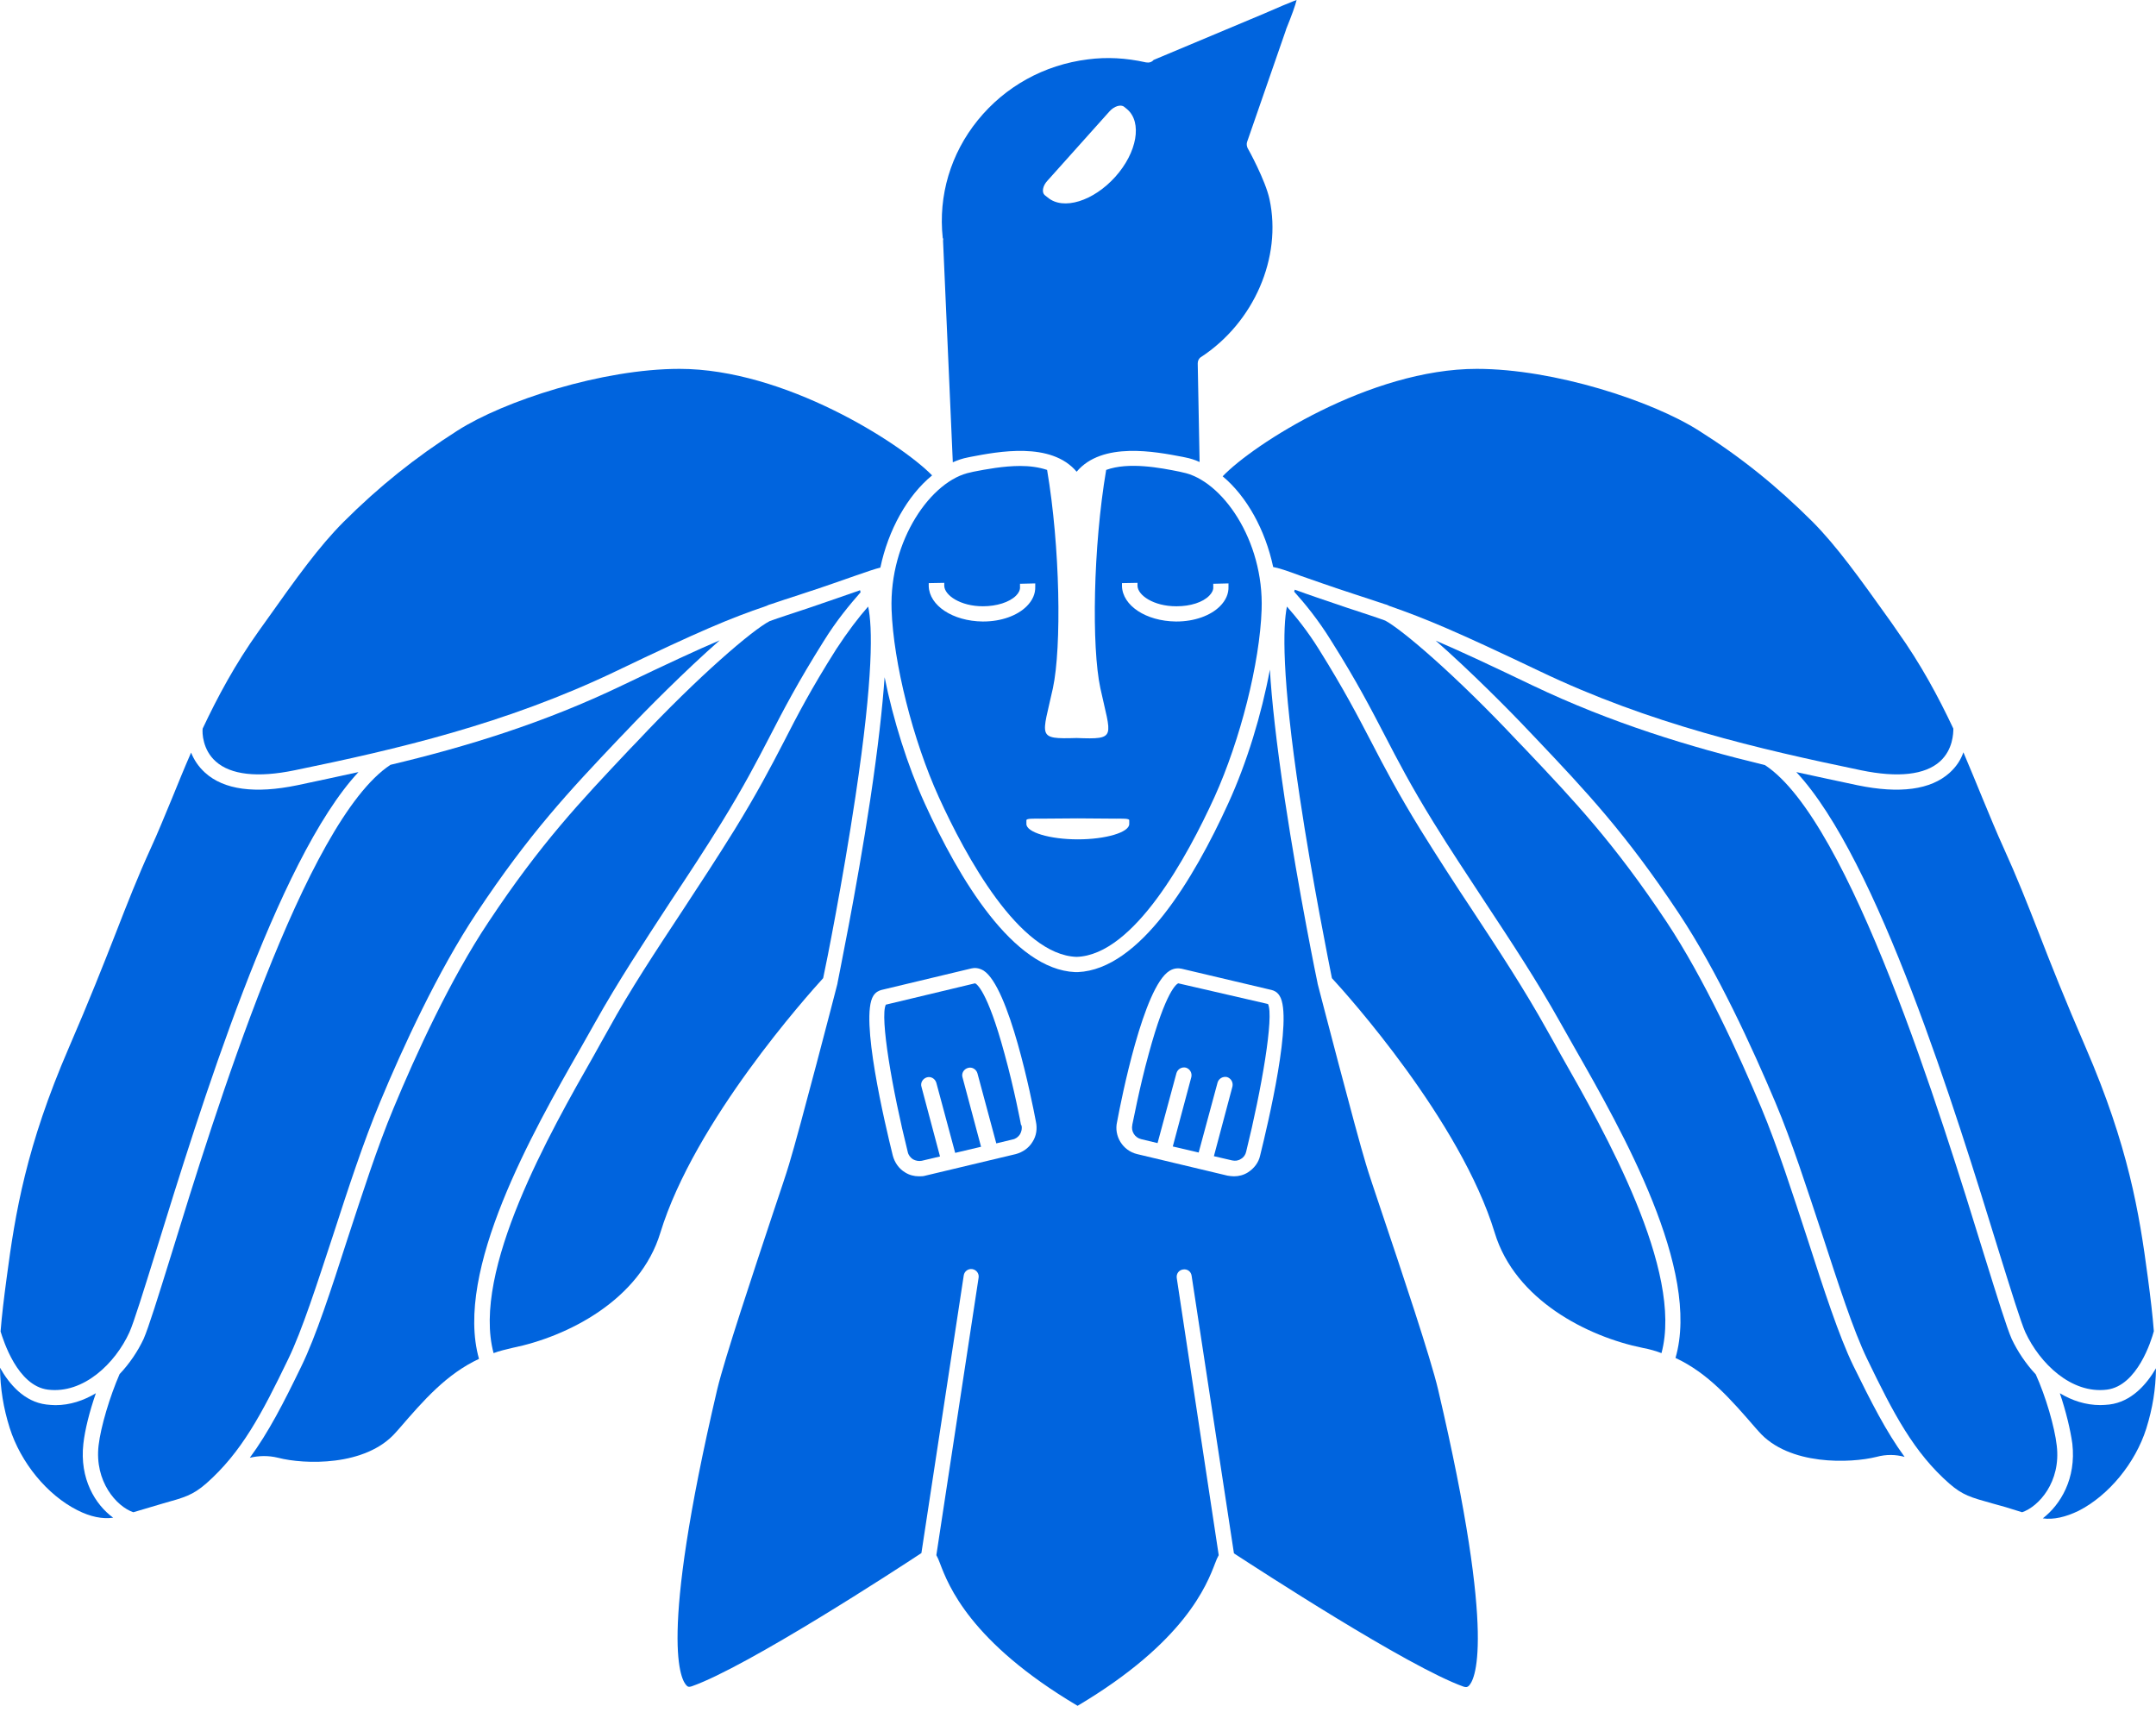
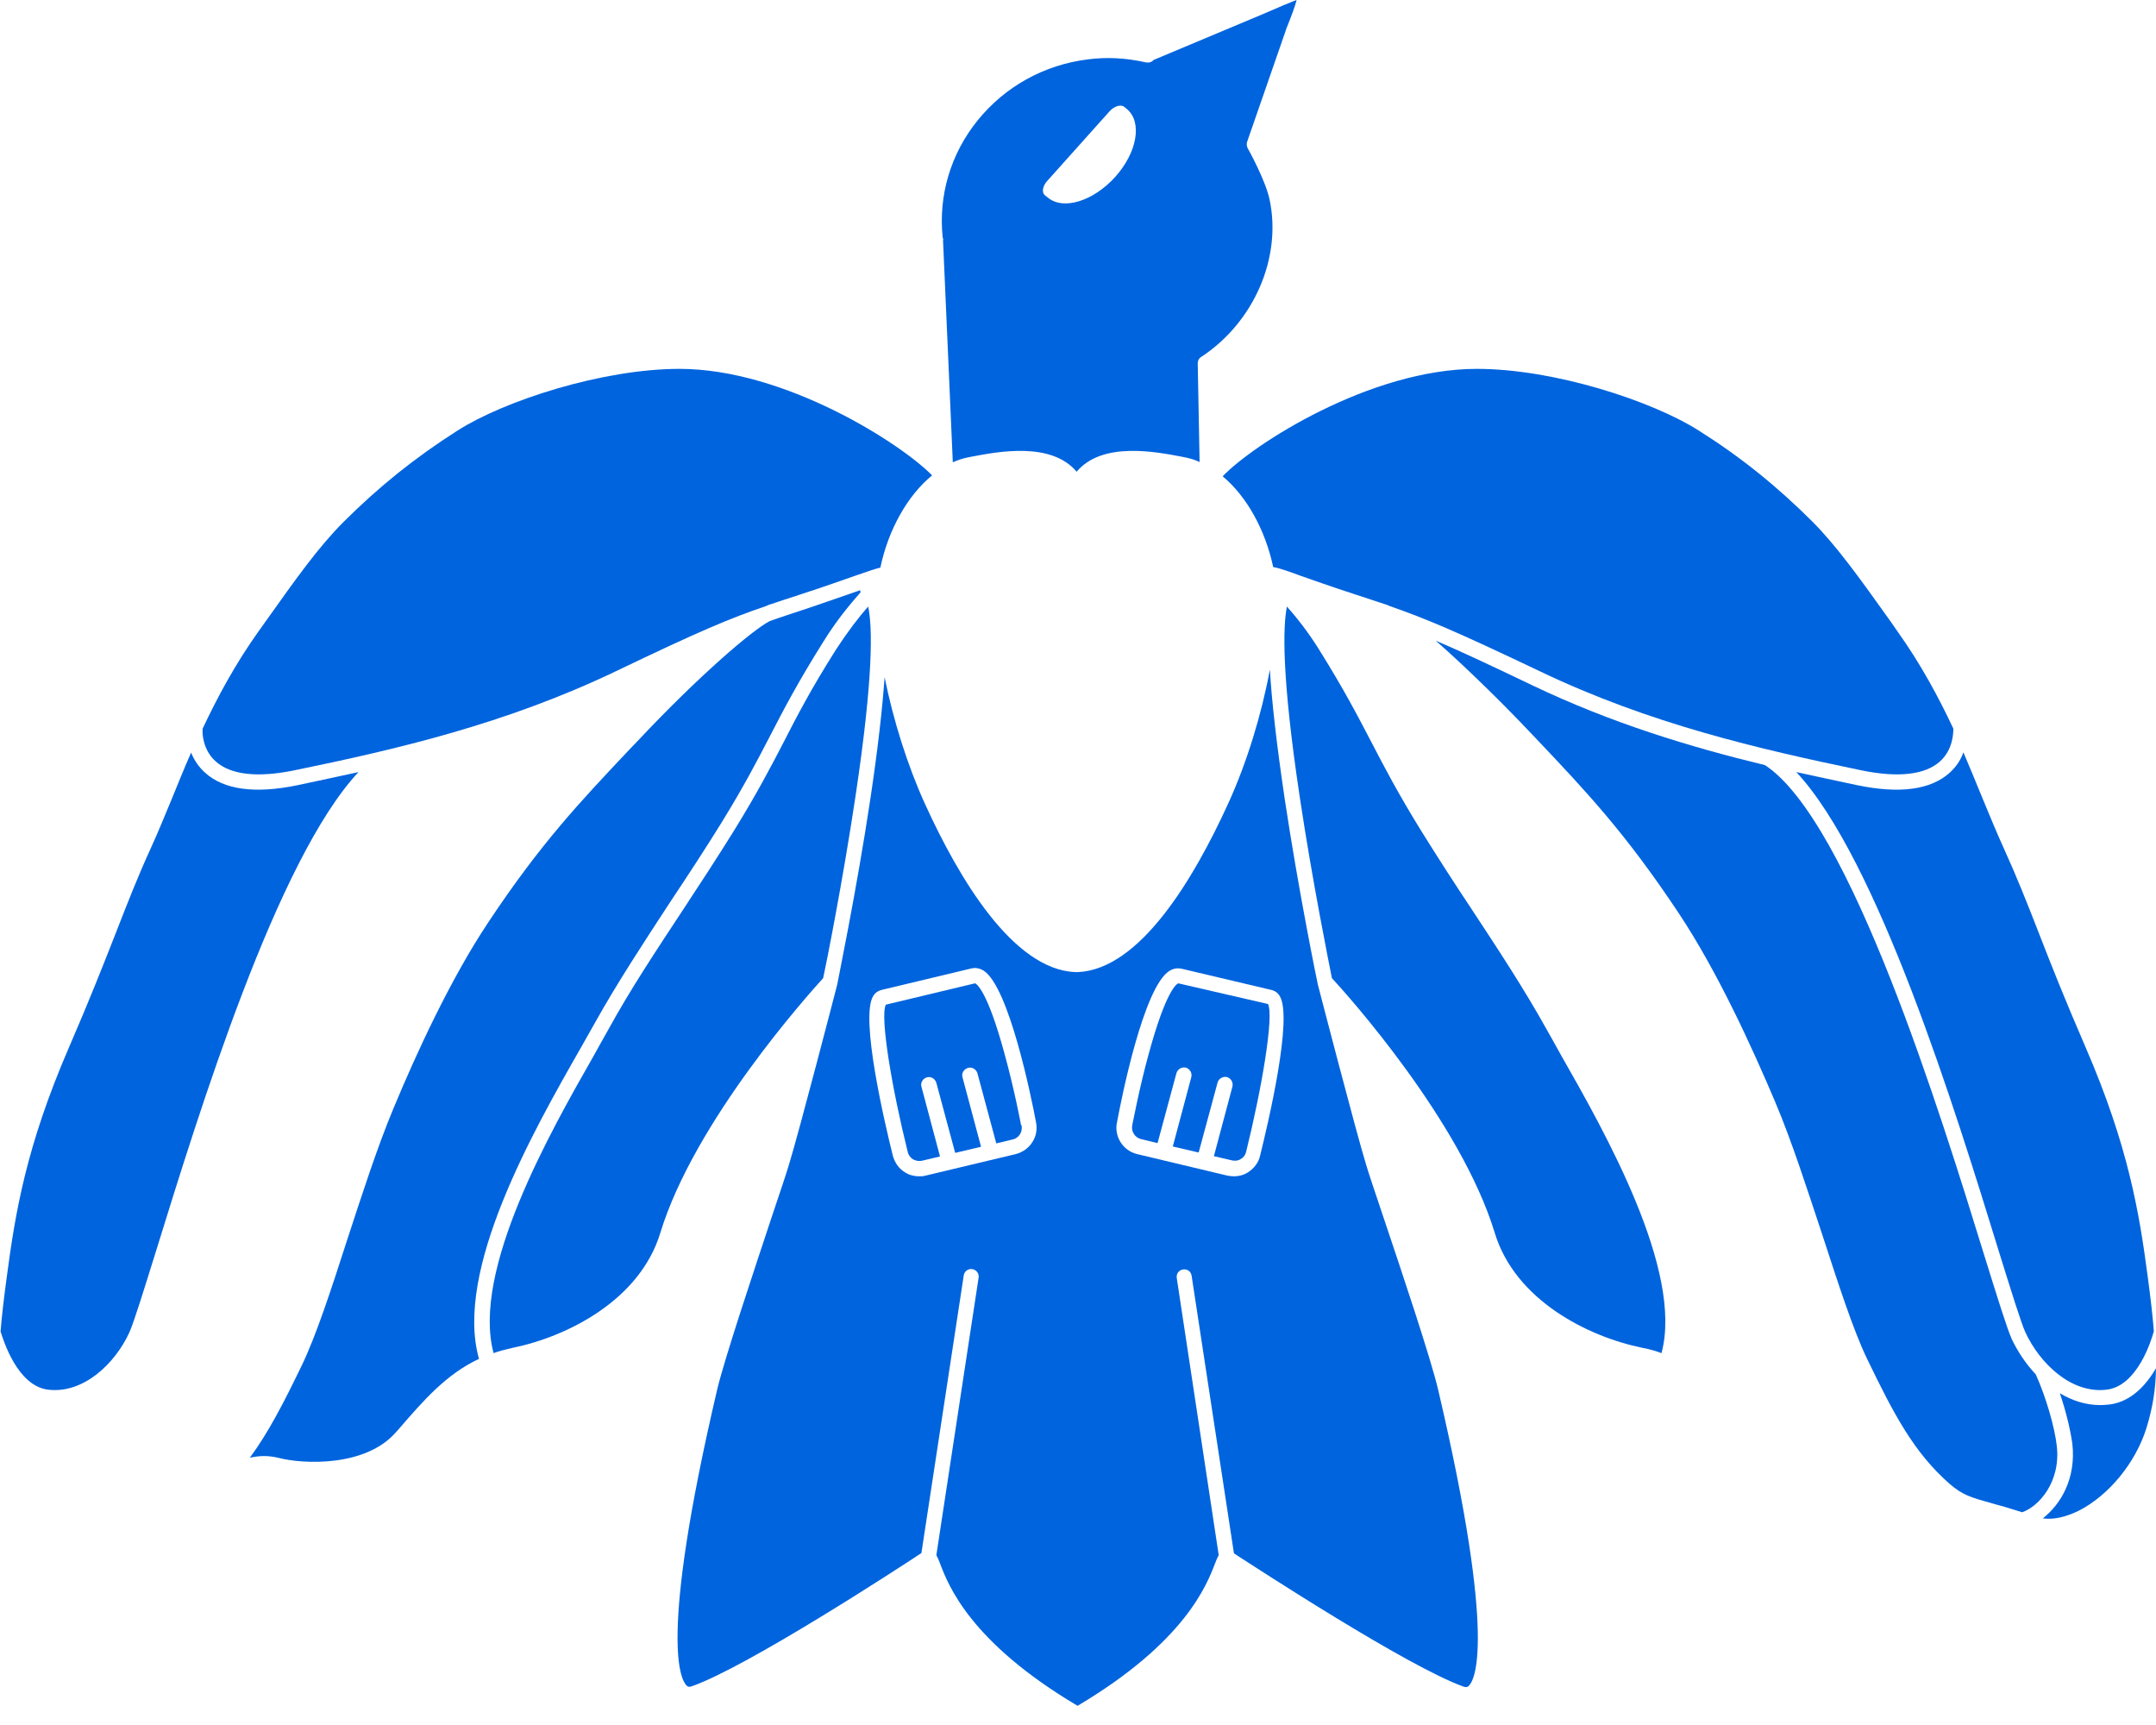
<svg xmlns="http://www.w3.org/2000/svg" width="30" height="24" viewBox="0 0 30 24" fill="none">
-   <path d="M4.637 17.178C4.844 16.539 5.06 15.879 5.289 15.332C5.602 14.579 6.093 13.512 6.631 12.703C7.368 11.594 7.918 11.009 8.617 10.272L8.723 10.162C8.973 9.896 9.536 9.328 10.014 8.909C9.697 9.044 9.294 9.231 8.668 9.531C7.567 10.061 6.483 10.391 5.433 10.641C4.247 11.42 2.985 15.502 2.38 17.466C2.198 18.051 2.066 18.474 1.999 18.627C1.918 18.8 1.804 18.97 1.664 19.118C1.529 19.427 1.402 19.85 1.372 20.109C1.313 20.613 1.622 20.96 1.855 21.04C2.024 20.989 2.155 20.951 2.27 20.917C2.57 20.833 2.68 20.803 2.867 20.642C3.362 20.206 3.642 19.672 4.01 18.91C4.205 18.508 4.412 17.86 4.637 17.178Z" fill="#0064DE" />
-   <path d="M1.16 20.087C1.181 19.897 1.245 19.639 1.334 19.384C1.164 19.486 0.974 19.55 0.771 19.55C0.728 19.55 0.686 19.545 0.644 19.541C0.339 19.503 0.131 19.262 0 19.029C0.004 19.321 0.047 19.588 0.135 19.867C0.288 20.35 0.656 20.799 1.076 21.011C1.258 21.104 1.427 21.137 1.575 21.116C1.325 20.934 1.105 20.574 1.16 20.087Z" fill="#0064DE" />
  <path d="M8.079 14.583C8.151 14.456 8.219 14.337 8.278 14.231C8.6 13.655 8.955 13.118 9.328 12.546C9.565 12.19 9.807 11.822 10.04 11.445C10.353 10.937 10.535 10.586 10.713 10.243C10.903 9.874 11.102 9.493 11.458 8.926C11.644 8.625 11.831 8.405 11.975 8.24L11.966 8.21C11.962 8.21 11.962 8.21 11.962 8.214C11.788 8.274 11.551 8.358 11.238 8.464L11.174 8.485C10.996 8.545 10.848 8.591 10.709 8.642C10.471 8.765 9.726 9.4 8.867 10.315L8.761 10.425C8.071 11.157 7.524 11.733 6.796 12.83C6.267 13.622 5.784 14.676 5.475 15.421C5.25 15.959 5.039 16.615 4.831 17.25C4.607 17.945 4.395 18.597 4.192 19.012C3.946 19.52 3.735 19.931 3.476 20.282C3.599 20.253 3.73 20.248 3.87 20.282C4.226 20.375 5.09 20.409 5.509 19.927L5.551 19.88C5.898 19.478 6.212 19.118 6.665 18.906C6.318 17.678 7.414 15.747 8.079 14.583Z" fill="#0064DE" />
  <path d="M11.903 11.085C12.157 9.396 12.14 8.714 12.08 8.439C11.949 8.587 11.797 8.786 11.636 9.032C11.28 9.595 11.094 9.955 10.899 10.336C10.721 10.679 10.535 11.035 10.217 11.551C9.98 11.932 9.739 12.301 9.502 12.661C9.129 13.228 8.773 13.761 8.46 14.333C8.401 14.439 8.333 14.557 8.261 14.689C7.66 15.743 6.559 17.678 6.868 18.826C6.948 18.796 7.037 18.775 7.126 18.754C7.901 18.597 8.905 18.085 9.188 17.153C9.663 15.599 11.246 13.838 11.454 13.609C11.496 13.418 11.725 12.271 11.903 11.085Z" fill="#0064DE" />
  <path d="M3.002 10.594C3.21 10.781 3.586 10.823 4.099 10.717C5.521 10.425 7.037 10.073 8.574 9.337C9.739 8.778 10.154 8.604 10.662 8.431C10.687 8.418 10.713 8.409 10.73 8.405C10.848 8.363 10.975 8.325 11.115 8.278L11.178 8.257C11.492 8.155 11.725 8.071 11.898 8.011C12.068 7.952 12.178 7.914 12.25 7.897C12.36 7.372 12.627 6.894 12.97 6.614C12.525 6.161 10.912 5.132 9.455 5.132C8.38 5.132 7.012 5.577 6.364 5.992C5.78 6.364 5.276 6.767 4.78 7.262C4.438 7.605 4.137 8.024 3.684 8.663L3.599 8.782C3.273 9.239 3.027 9.697 2.82 10.137C2.812 10.196 2.82 10.433 3.002 10.594Z" fill="#0064DE" />
-   <path d="M12.406 8.482C12.432 9.223 12.703 10.298 13.063 11.09C13.435 11.907 14.181 13.287 14.981 13.313C15.781 13.287 16.526 11.907 16.899 11.09C17.259 10.294 17.53 9.223 17.555 8.482C17.589 7.516 17.001 6.678 16.454 6.572L16.416 6.563C16.145 6.508 15.705 6.424 15.392 6.538C15.21 7.609 15.188 9.002 15.311 9.574C15.459 10.26 15.548 10.29 14.981 10.268C14.418 10.285 14.502 10.256 14.651 9.574C14.773 9.002 14.752 7.609 14.57 6.538C14.456 6.5 14.329 6.483 14.197 6.483C13.965 6.483 13.719 6.529 13.545 6.563L13.507 6.572C12.961 6.678 12.373 7.516 12.406 8.482ZM15.828 8.109V8.151C15.832 8.282 16.052 8.435 16.366 8.435C16.37 8.435 16.37 8.435 16.374 8.435C16.564 8.435 16.738 8.38 16.827 8.287C16.865 8.249 16.886 8.206 16.882 8.164V8.122L17.094 8.117V8.16C17.098 8.261 17.056 8.354 16.975 8.435C16.844 8.566 16.619 8.647 16.37 8.647C16.366 8.647 16.361 8.647 16.361 8.647C15.946 8.642 15.62 8.426 15.612 8.155V8.113L15.828 8.109ZM14.998 11.386L15.531 11.39C15.616 11.39 15.713 11.386 15.713 11.412V11.462C15.718 11.581 15.383 11.678 14.998 11.678C14.613 11.678 14.278 11.581 14.282 11.462V11.412C14.282 11.386 14.38 11.39 14.464 11.39L14.998 11.386ZM13.139 8.109V8.151C13.143 8.282 13.363 8.435 13.677 8.435C13.867 8.435 14.045 8.38 14.138 8.287C14.176 8.249 14.197 8.206 14.193 8.164V8.122L14.405 8.117V8.16C14.409 8.261 14.367 8.354 14.286 8.435C14.155 8.566 13.931 8.647 13.681 8.647C13.677 8.647 13.672 8.647 13.672 8.647C13.258 8.642 12.931 8.426 12.923 8.155V8.113L13.139 8.109Z" fill="#0064DE" />
  <path d="M17.013 6.627C17.348 6.906 17.606 7.372 17.716 7.889C17.788 7.901 17.903 7.939 18.097 8.011C18.271 8.071 18.504 8.155 18.817 8.257L18.881 8.278C19.025 8.325 19.148 8.367 19.266 8.405C19.287 8.409 19.308 8.418 19.334 8.431C19.842 8.608 20.257 8.782 21.421 9.337C22.958 10.073 24.474 10.421 25.897 10.717C26.409 10.823 26.786 10.781 26.994 10.594C27.176 10.429 27.18 10.2 27.18 10.137C26.973 9.697 26.727 9.239 26.401 8.782L26.316 8.659C25.863 8.024 25.562 7.605 25.224 7.262C24.728 6.767 24.224 6.36 23.64 5.992C22.988 5.577 21.625 5.132 20.549 5.132C19.067 5.132 17.437 6.182 17.013 6.627Z" fill="#0064DE" />
  <path d="M0.665 19.334C1.164 19.397 1.605 18.965 1.8 18.538C1.863 18.398 1.999 17.958 2.172 17.403C2.778 15.447 3.853 11.958 4.988 10.742C4.7 10.806 4.416 10.865 4.137 10.925C3.548 11.047 3.116 10.988 2.854 10.751C2.756 10.662 2.697 10.565 2.659 10.471C2.562 10.692 2.477 10.903 2.392 11.111C2.291 11.352 2.198 11.585 2.1 11.797C1.918 12.195 1.774 12.563 1.609 12.987C1.44 13.418 1.245 13.914 0.957 14.579C0.364 15.951 0.212 16.874 0.093 17.776C0.055 18.059 0.025 18.305 0.008 18.525C0.047 18.648 0.241 19.279 0.665 19.334Z" fill="#0064DE" />
  <path d="M13.122 3.345L13.258 6.432C13.325 6.402 13.397 6.377 13.469 6.364L13.507 6.356C13.884 6.284 14.625 6.14 14.981 6.563C15.337 6.14 16.078 6.284 16.454 6.356L16.492 6.364C16.56 6.377 16.628 6.398 16.692 6.428L16.666 5.056C16.666 5.018 16.683 4.984 16.713 4.967C17.45 4.484 17.839 3.582 17.665 2.773C17.61 2.511 17.365 2.066 17.361 2.062C17.348 2.037 17.344 2.003 17.352 1.977L17.894 0.415V0.411C17.975 0.212 18.025 0.072 18.042 0C17.991 0.017 17.919 0.051 17.852 0.076C17.776 0.11 17.687 0.148 17.585 0.191L16.052 0.834C16.027 0.864 15.989 0.876 15.946 0.868C15.663 0.805 15.4 0.792 15.138 0.826C14.528 0.902 13.986 1.203 13.605 1.673C13.228 2.138 13.054 2.723 13.118 3.311C13.126 3.32 13.126 3.332 13.122 3.345ZM14.574 2.515L15.438 1.55C15.502 1.478 15.595 1.448 15.642 1.486L15.684 1.52C15.896 1.702 15.823 2.121 15.519 2.46C15.214 2.799 14.795 2.93 14.579 2.748L14.536 2.714C14.494 2.676 14.507 2.587 14.574 2.515Z" fill="#0064DE" />
  <path d="M14.206 15.646C14.206 15.642 14.113 15.15 13.977 14.659C13.736 13.77 13.584 13.685 13.567 13.681L12.326 13.978C12.241 14.147 12.415 15.163 12.631 16.027C12.639 16.069 12.669 16.107 12.703 16.129C12.741 16.15 12.783 16.158 12.826 16.15L13.08 16.09L12.822 15.121C12.805 15.066 12.838 15.007 12.898 14.989C12.953 14.973 13.012 15.007 13.029 15.066L13.291 16.04L13.651 15.955L13.393 14.989C13.376 14.934 13.41 14.875 13.469 14.858C13.524 14.841 13.584 14.875 13.601 14.934L13.863 15.908L14.092 15.853C14.134 15.845 14.172 15.815 14.193 15.781C14.215 15.743 14.223 15.701 14.215 15.659C14.206 15.65 14.206 15.65 14.206 15.646Z" fill="#0064DE" />
  <path d="M21.527 14.333C21.209 13.761 20.858 13.228 20.485 12.661C20.248 12.305 20.007 11.932 19.77 11.551C19.452 11.035 19.266 10.679 19.088 10.336C18.889 9.955 18.703 9.595 18.351 9.032C18.195 8.782 18.038 8.587 17.907 8.439C17.852 8.714 17.831 9.396 18.085 11.085C18.262 12.267 18.495 13.414 18.533 13.609C18.741 13.833 20.325 15.595 20.799 17.153C21.082 18.085 22.086 18.597 22.861 18.754C22.954 18.771 23.039 18.796 23.119 18.826C23.428 17.682 22.327 15.743 21.726 14.689C21.654 14.557 21.586 14.439 21.527 14.333Z" fill="#0064DE" />
  <path d="M27.129 10.751C26.867 10.988 26.435 11.047 25.846 10.925C25.567 10.865 25.283 10.806 24.995 10.742C26.13 11.958 27.209 15.447 27.811 17.403C27.984 17.958 28.12 18.398 28.183 18.538C28.382 18.965 28.819 19.397 29.318 19.334C29.742 19.279 29.936 18.648 29.97 18.521C29.953 18.301 29.924 18.055 29.886 17.771C29.767 16.869 29.615 15.947 29.022 14.575C28.734 13.91 28.539 13.419 28.37 12.982C28.205 12.559 28.061 12.195 27.878 11.793C27.781 11.581 27.688 11.352 27.586 11.107C27.502 10.899 27.413 10.688 27.32 10.467C27.286 10.565 27.227 10.662 27.129 10.751Z" fill="#0064DE" />
  <path d="M29.352 19.541C29.31 19.545 29.268 19.549 29.225 19.549C29.022 19.549 28.831 19.486 28.662 19.384C28.747 19.634 28.81 19.897 28.836 20.087C28.891 20.574 28.671 20.934 28.425 21.125C28.573 21.146 28.742 21.108 28.925 21.019C29.34 20.807 29.712 20.358 29.865 19.875C29.953 19.592 29.996 19.329 30 19.037C29.865 19.266 29.657 19.503 29.352 19.541Z" fill="#0064DE" />
  <path d="M28.619 20.113C28.59 19.855 28.467 19.431 28.327 19.122C28.188 18.974 28.073 18.8 27.993 18.631C27.925 18.478 27.794 18.055 27.612 17.471C27.006 15.506 25.744 11.424 24.559 10.645C23.509 10.391 22.425 10.061 21.324 9.536C20.697 9.235 20.295 9.049 19.977 8.913C20.456 9.332 21.019 9.9 21.269 10.166L21.375 10.277C22.073 11.013 22.624 11.598 23.36 12.707C23.898 13.516 24.385 14.583 24.703 15.336C24.931 15.874 25.143 16.535 25.355 17.174C25.579 17.86 25.787 18.508 25.982 18.91C26.35 19.672 26.629 20.206 27.125 20.642C27.311 20.803 27.421 20.833 27.722 20.917C27.836 20.947 27.967 20.985 28.137 21.04C28.37 20.96 28.679 20.617 28.619 20.113Z" fill="#0064DE" />
  <path d="M16.395 13.681C16.374 13.69 16.226 13.774 15.985 14.659C15.849 15.15 15.76 15.642 15.756 15.646V15.65C15.735 15.739 15.79 15.828 15.879 15.849L16.107 15.904L16.37 14.93C16.387 14.875 16.442 14.841 16.501 14.854C16.556 14.871 16.59 14.926 16.577 14.985L16.319 15.951L16.679 16.035L16.942 15.062C16.958 15.007 17.014 14.973 17.073 14.985C17.128 15.002 17.162 15.057 17.149 15.117L16.891 16.086L17.145 16.145C17.187 16.154 17.229 16.15 17.267 16.124C17.306 16.103 17.331 16.065 17.34 16.023C17.555 15.155 17.729 14.139 17.644 13.969L16.395 13.681Z" fill="#0064DE" />
-   <path d="M25.152 17.242C24.944 16.607 24.733 15.951 24.508 15.413C24.195 14.668 23.712 13.613 23.187 12.822C22.459 11.729 21.912 11.149 21.222 10.421L21.116 10.311C20.257 9.396 19.512 8.761 19.274 8.634C19.135 8.583 18.986 8.536 18.809 8.477L18.745 8.456C18.432 8.35 18.195 8.27 18.021 8.206C18.017 8.206 18.017 8.206 18.017 8.202L18.008 8.232C18.152 8.392 18.339 8.617 18.525 8.918C18.885 9.489 19.08 9.87 19.27 10.234C19.448 10.577 19.63 10.929 19.944 11.437C20.176 11.814 20.422 12.182 20.655 12.538C21.032 13.109 21.387 13.647 21.709 14.223C21.768 14.329 21.836 14.447 21.908 14.575C22.573 15.739 23.67 17.67 23.314 18.893C23.767 19.105 24.08 19.465 24.428 19.867L24.47 19.914C24.889 20.397 25.757 20.358 26.109 20.27C26.248 20.232 26.38 20.236 26.502 20.27C26.244 19.918 26.037 19.507 25.787 18.999C25.588 18.589 25.376 17.936 25.152 17.242Z" fill="#0064DE" />
  <path d="M19.232 16.882C19.126 16.565 19.041 16.315 19.008 16.201C18.864 15.731 18.356 13.77 18.334 13.685V13.681C18.33 13.668 18.072 12.415 17.877 11.12C17.759 10.323 17.695 9.743 17.67 9.316C17.555 9.938 17.348 10.616 17.09 11.179C16.611 12.229 15.862 13.486 14.998 13.525C14.994 13.525 14.985 13.525 14.981 13.525H14.977C14.972 13.525 14.968 13.525 14.96 13.525C14.096 13.486 13.346 12.229 12.868 11.179C12.627 10.649 12.428 10.014 12.309 9.422C12.279 9.841 12.22 10.387 12.11 11.12C11.915 12.415 11.653 13.668 11.653 13.681V13.685C11.632 13.77 11.123 15.731 10.979 16.201C10.946 16.315 10.861 16.565 10.755 16.882C10.488 17.687 10.082 18.902 9.98 19.33C9.15 22.87 9.481 23.386 9.557 23.454C9.569 23.467 9.586 23.475 9.624 23.462C10.399 23.191 12.508 21.815 12.821 21.608L13.41 17.746C13.418 17.687 13.473 17.649 13.528 17.657C13.588 17.666 13.626 17.721 13.617 17.776L13.029 21.637C13.046 21.667 13.063 21.705 13.08 21.752C13.194 22.052 13.495 22.844 14.994 23.733C16.492 22.844 16.793 22.048 16.907 21.752C16.924 21.705 16.941 21.667 16.958 21.637L16.374 17.78C16.366 17.721 16.404 17.67 16.463 17.662C16.522 17.653 16.573 17.691 16.581 17.75L17.17 21.612C17.483 21.815 19.592 23.191 20.367 23.467C20.405 23.479 20.418 23.471 20.435 23.458C20.511 23.39 20.841 22.874 20.011 19.334C19.91 18.902 19.503 17.687 19.232 16.882ZM14.367 15.887C14.316 15.972 14.231 16.031 14.134 16.057L12.876 16.357C12.847 16.366 12.817 16.366 12.787 16.366C12.72 16.366 12.652 16.349 12.593 16.311C12.508 16.26 12.449 16.175 12.423 16.078C12.313 15.633 11.962 14.151 12.152 13.855C12.186 13.8 12.233 13.783 12.262 13.774L13.516 13.474C13.554 13.465 13.613 13.461 13.685 13.503C14.041 13.728 14.354 15.286 14.414 15.604C14.435 15.701 14.422 15.803 14.367 15.887ZM17.534 16.078C17.513 16.175 17.45 16.256 17.365 16.311C17.305 16.349 17.238 16.366 17.17 16.366C17.14 16.366 17.111 16.361 17.081 16.357L15.823 16.057C15.624 16.01 15.497 15.807 15.544 15.608C15.603 15.29 15.912 13.732 16.272 13.508C16.34 13.465 16.404 13.47 16.442 13.478L17.695 13.774C17.729 13.783 17.771 13.8 17.805 13.855C17.996 14.151 17.644 15.633 17.534 16.078Z" fill="#0064DE" />
</svg>